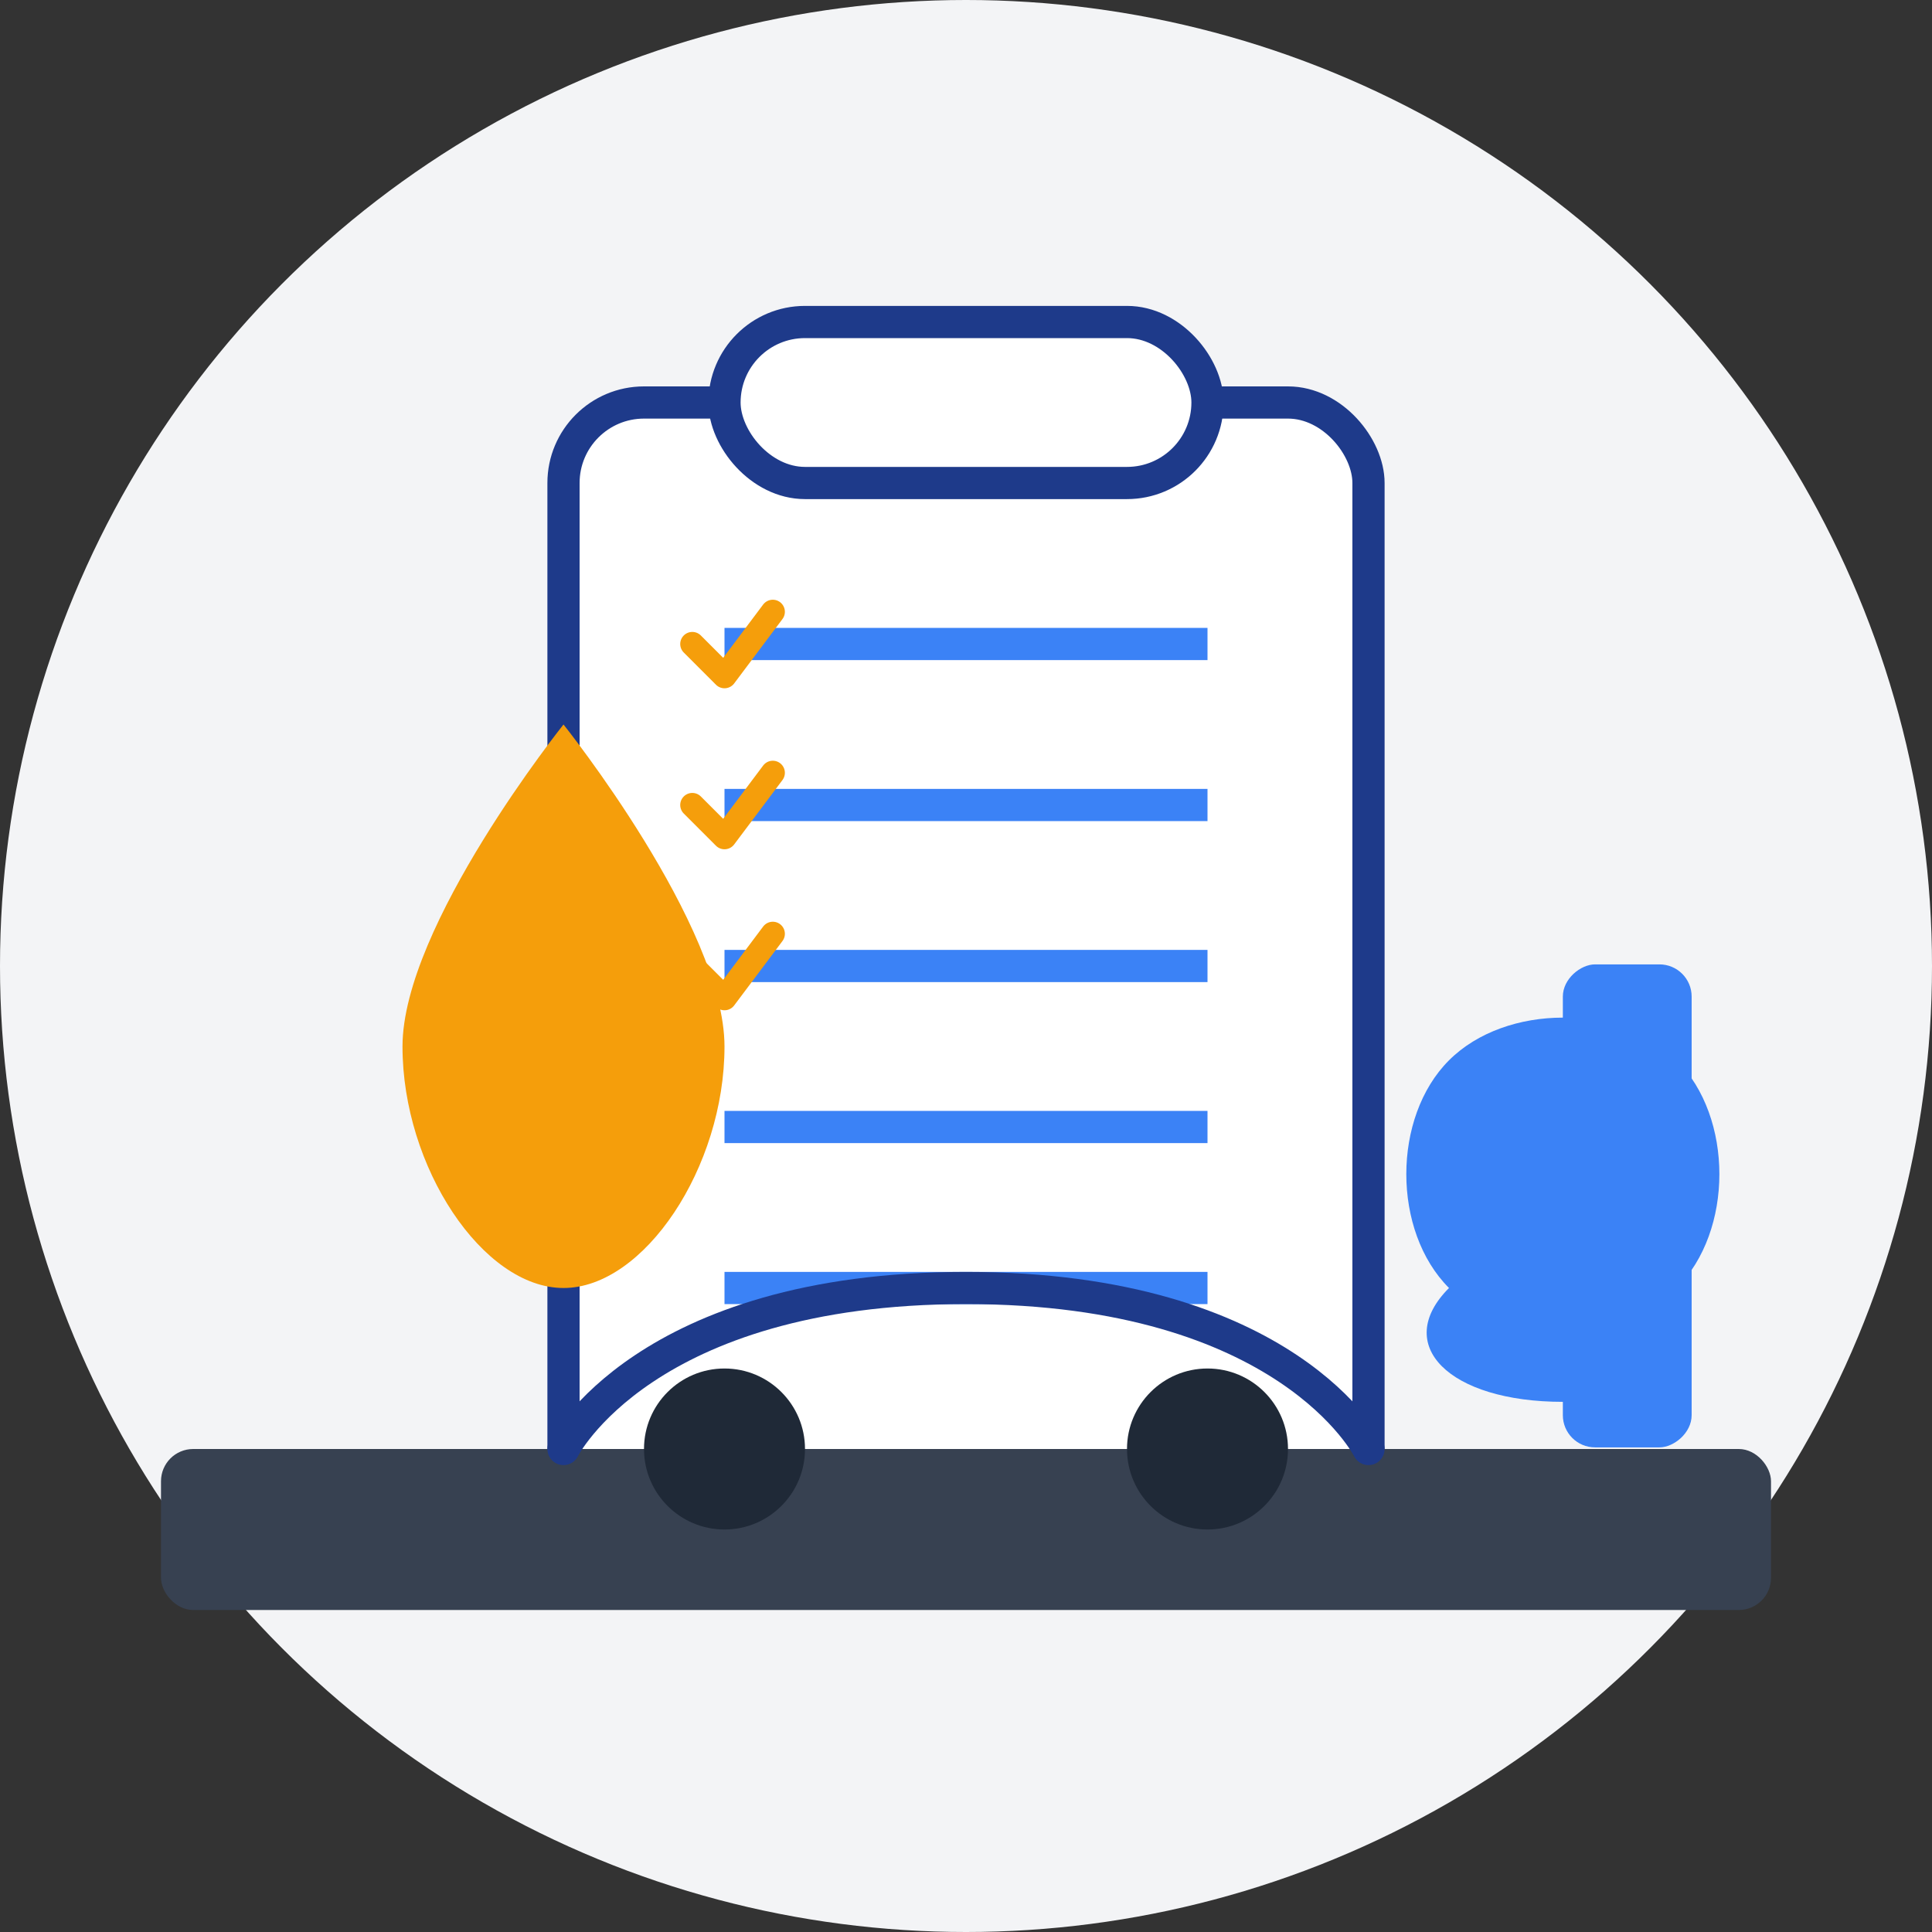
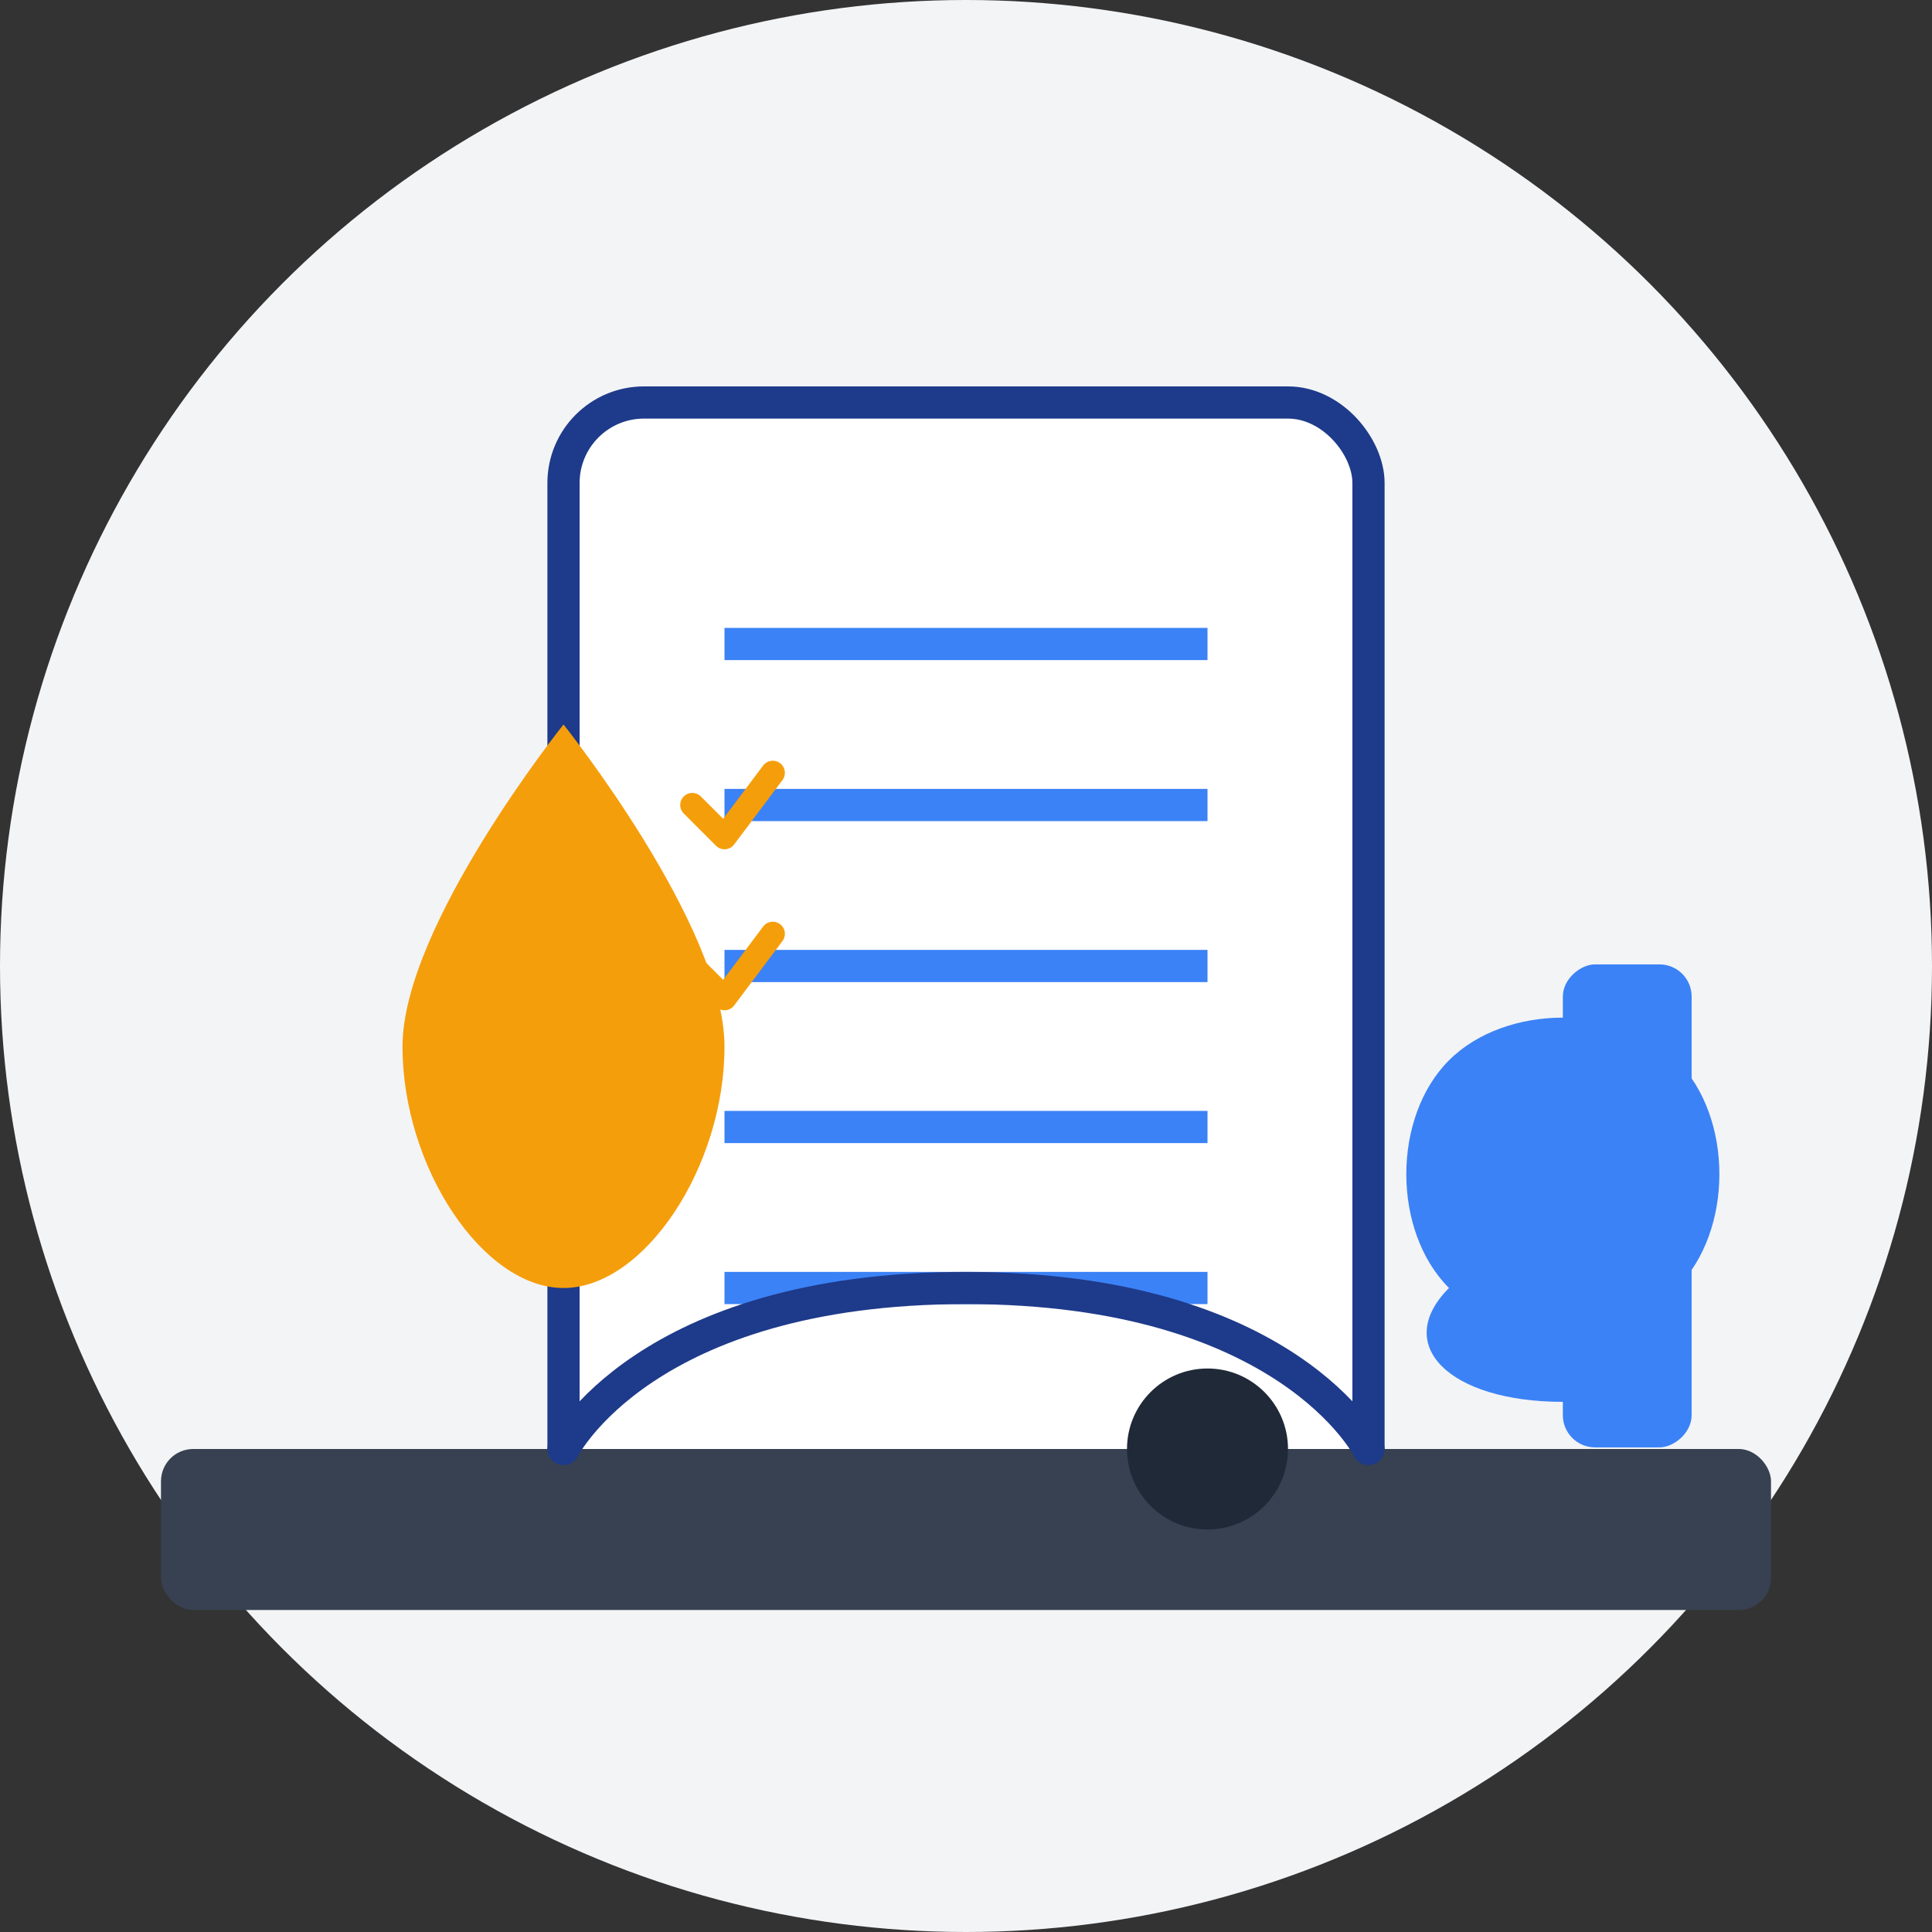
<svg xmlns="http://www.w3.org/2000/svg" width="120" height="120" viewBox="0 0 120 120" fill="none">
  <rect x="0" y="0" width="120" height="120" fill="#333333" stroke="none" />
  <circle cx="60" cy="60" r="60" fill="#F3F4F6" />
  <rect x="35" y="25" width="50" height="70" rx="5" fill="#ffffff" stroke="#1e3a8a" stroke-width="2" />
-   <rect x="45" y="20" width="30" height="10" rx="5" fill="#ffffff" stroke="#1e3a8a" stroke-width="2" />
  <line x1="45" y1="40" x2="75" y2="40" stroke="#3b82f6" stroke-width="2" />
  <line x1="45" y1="50" x2="75" y2="50" stroke="#3b82f6" stroke-width="2" />
  <line x1="45" y1="60" x2="75" y2="60" stroke="#3b82f6" stroke-width="2" />
  <line x1="45" y1="70" x2="75" y2="70" stroke="#3b82f6" stroke-width="2" />
  <line x1="45" y1="80" x2="75" y2="80" stroke="#3b82f6" stroke-width="2" />
-   <path d="M43 40L45 42L48 38" stroke="#f59e0b" stroke-width="1.5" stroke-linecap="round" stroke-linejoin="round" />
  <path d="M43 50L45 52L48 48" stroke="#f59e0b" stroke-width="1.5" stroke-linecap="round" stroke-linejoin="round" />
  <path d="M43 60L45 62L48 58" stroke="#f59e0b" stroke-width="1.5" stroke-linecap="round" stroke-linejoin="round" />
  <g transform="translate(90, 80) rotate(-45)">
    <path d="M0 0C0 -5 5 -10 10 -10C15 -10 20 -5 20 0C20 5 15 10 10 10L5 15L0 10C-5 5 -5 0 0 0Z" fill="#3b82f6" />
    <rect x="-2" y="12" width="30" height="8" rx="2" transform="rotate(-45 -2 12)" fill="#3b82f6" />
  </g>
  <path d="M25 65C25 57.5 35 45 35 45C35 45 45 57.5 45 65C45 72.5 40 80 35 80C30 80 25 72.5 25 65Z" fill="#f59e0b" />
  <rect x="10" y="90" width="100" height="10" rx="2" fill="#374151" />
  <path d="M35 90C35 90 40 80 60 80C80 80 85 90 85 90" stroke="#1e3a8a" stroke-width="2" stroke-linecap="round" />
-   <circle cx="45" cy="90" r="5" fill="#1f2937" />
  <circle cx="75" cy="90" r="5" fill="#1f2937" />
</svg>